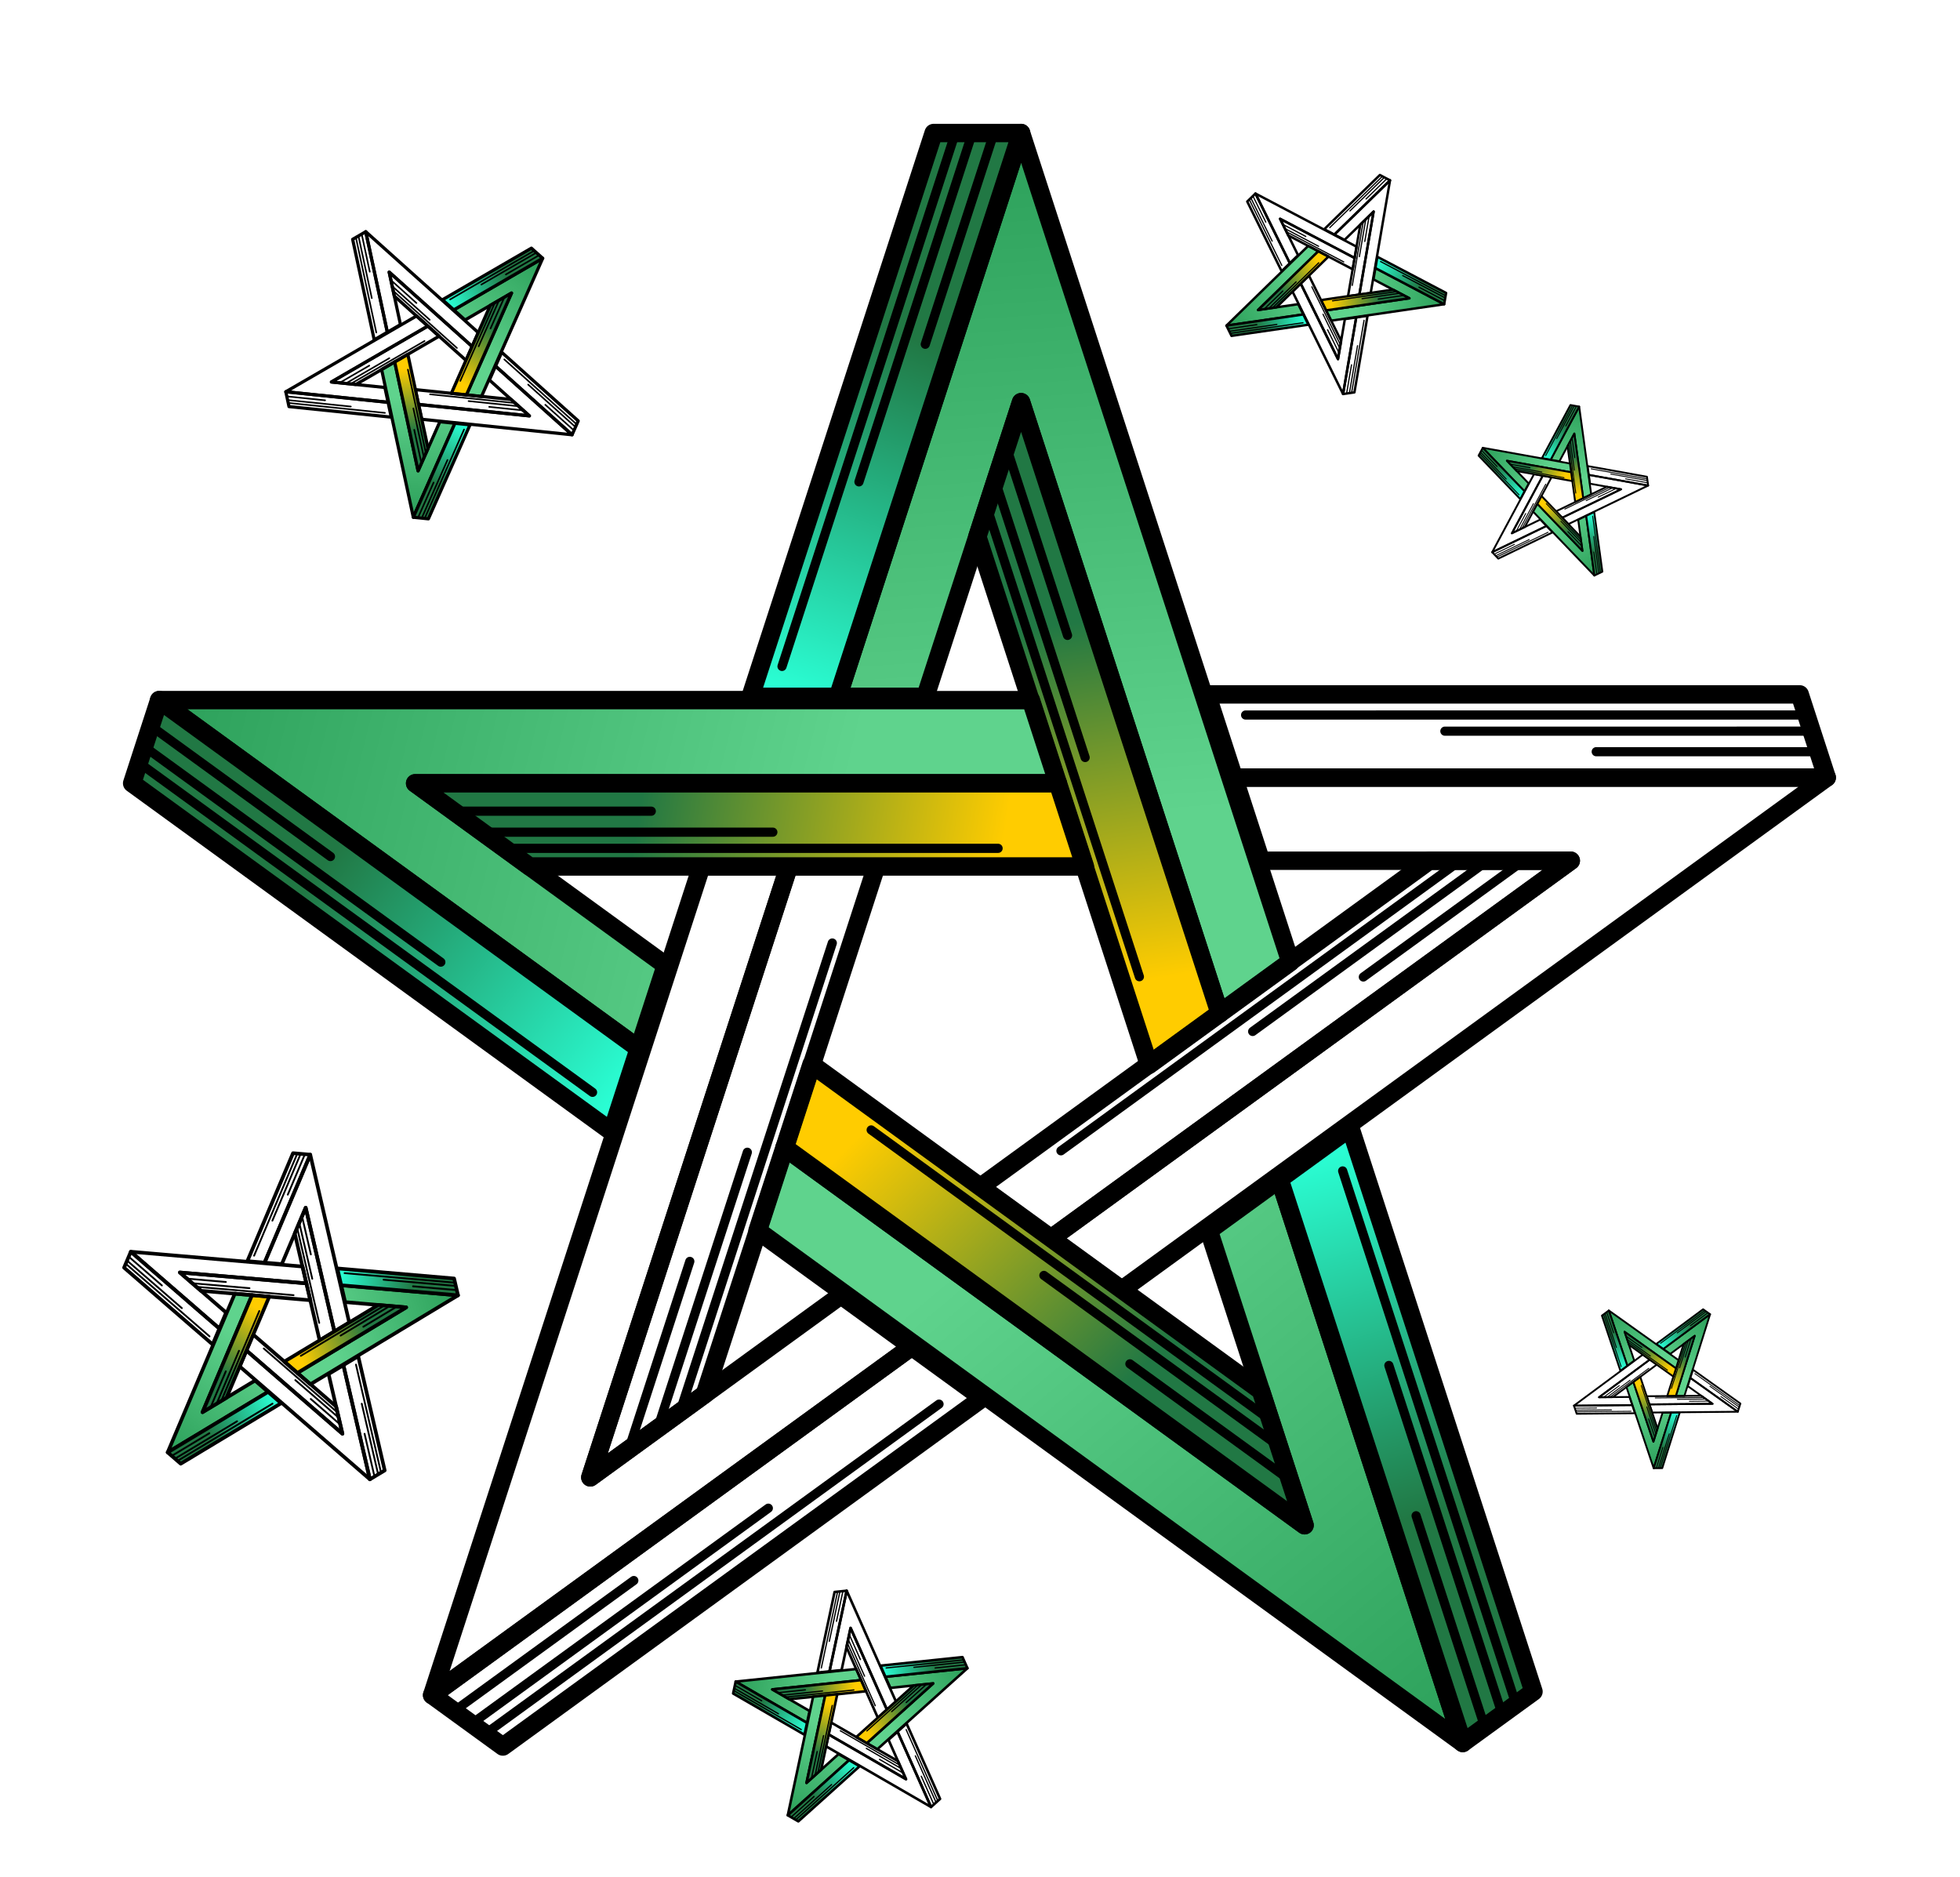
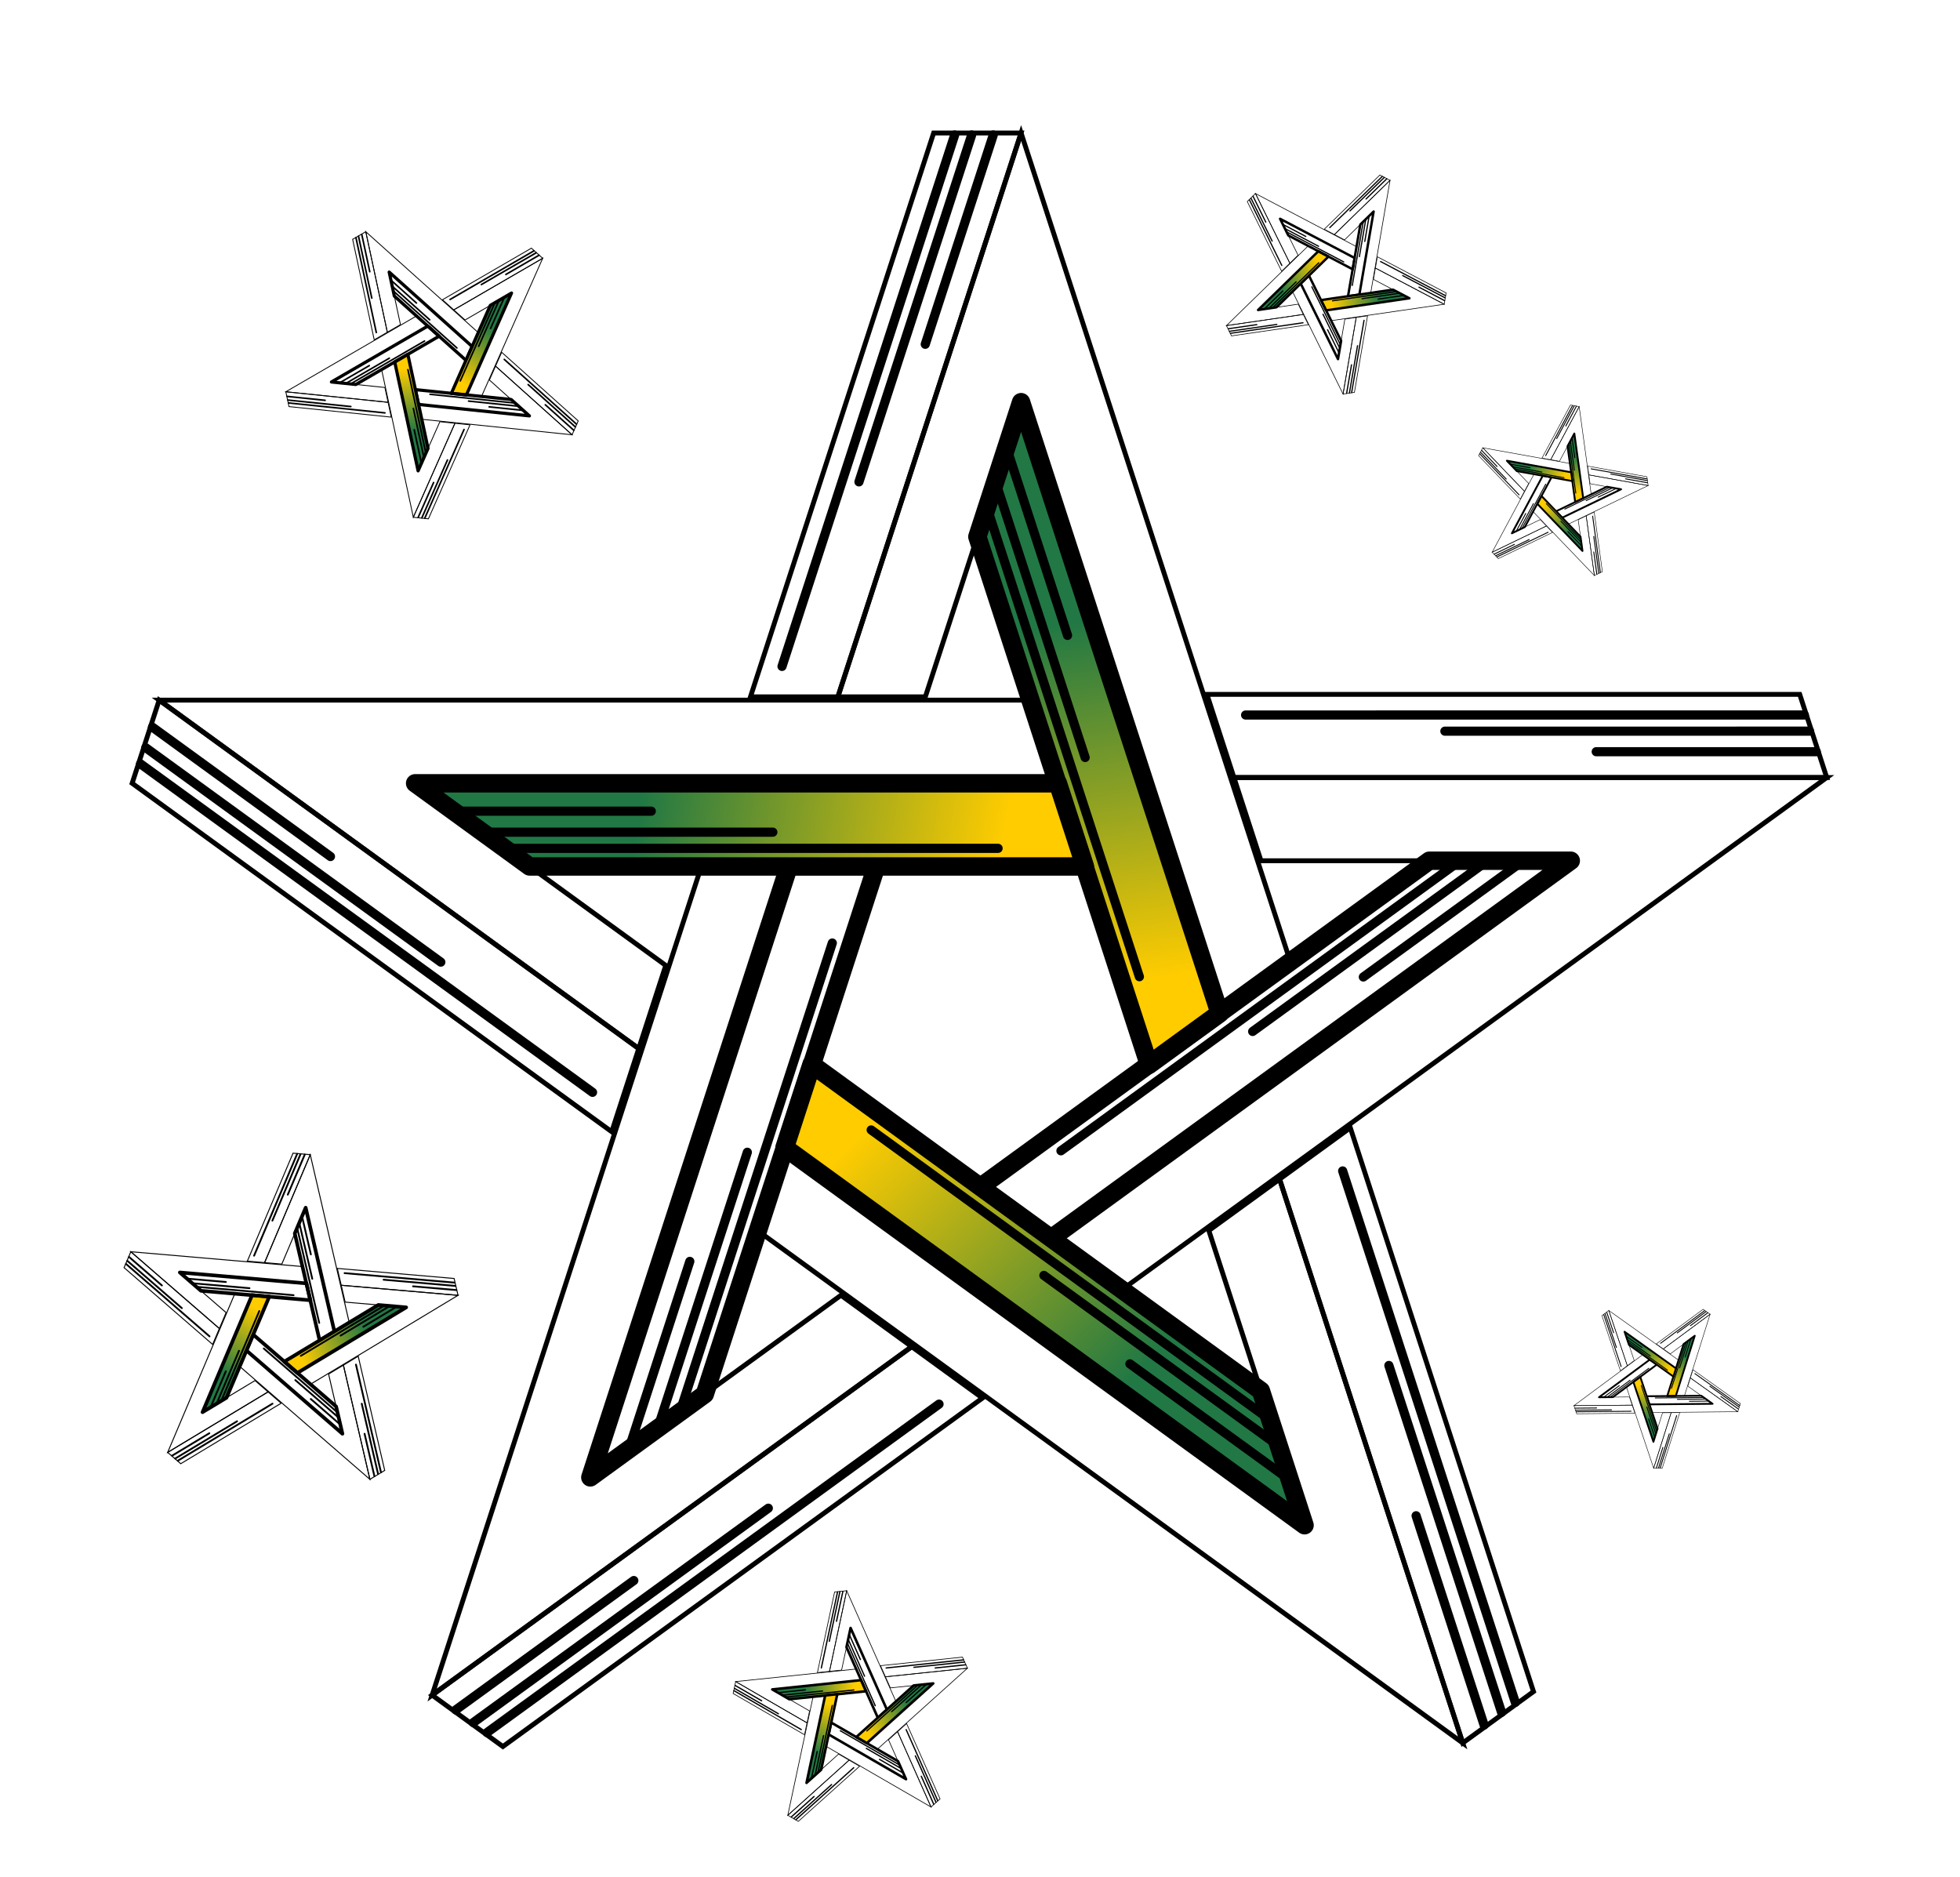
<svg xmlns="http://www.w3.org/2000/svg" xmlns:ns1="http://www.inkscape.org/namespaces/inkscape" xmlns:ns2="http://sodipodi.sourceforge.net/DTD/sodipodi-0.dtd" xmlns:xlink="http://www.w3.org/1999/xlink" width="155.867mm" height="149.289mm" viewBox="0 0 155.867 149.289" version="1.1" id="svg8" ns1:version="0.92.3 (2405546, 2018-03-11)" ns2:docname="Etoile2.svg">
  <defs id="defs2">
    <linearGradient id="linearGradient238" ns1:collect="always">
      <stop id="stop234" offset="0" style="stop-color:#217844;stop-opacity:1" />
      <stop id="stop236" offset="1" style="stop-color:#2affd5;stop-opacity:1" />
    </linearGradient>
    <linearGradient ns1:collect="always" id="linearGradient232">
      <stop style="stop-color:#2ca05a;stop-opacity:1" offset="0" id="stop228" />
      <stop style="stop-color:#5fd38d;stop-opacity:1" offset="1" id="stop230" />
    </linearGradient>
    <linearGradient ns1:collect="always" id="linearGradient12873">
      <stop style="stop-color:#504416;stop-opacity:1" offset="0" id="stop12869" />
      <stop style="stop-color:#c8ab37;stop-opacity:1" offset="1" id="stop12871" />
    </linearGradient>
    <linearGradient ns1:collect="always" id="linearGradient12645">
      <stop style="stop-color:#217844;stop-opacity:1" offset="0" id="stop12641" />
      <stop style="stop-color:#ffcc00;stop-opacity:1" offset="1" id="stop12643" />
    </linearGradient>
    <linearGradient id="linearGradient12445" ns1:collect="always">
      <stop id="stop12441" offset="0" style="stop-color:#ffdd55;stop-opacity:1" />
      <stop id="stop12443" offset="1" style="stop-color:#a0892c;stop-opacity:1" />
    </linearGradient>
    <linearGradient id="linearGradient10419" ns1:collect="always">
      <stop id="stop10415" offset="0" style="stop-color:#504416;stop-opacity:1" />
      <stop id="stop10417" offset="1" style="stop-color:#786721;stop-opacity:1" />
    </linearGradient>
    <linearGradient ns1:collect="always" id="linearGradient9214">
      <stop style="stop-color:#c8ab37;stop-opacity:1;" offset="0" id="stop9210" />
      <stop style="stop-color:#786721;stop-opacity:1" offset="1" id="stop9212" />
    </linearGradient>
    <linearGradient gradientTransform="rotate(36,586.332,32.629)" ns1:collect="always" xlink:href="#linearGradient9214" id="linearGradient9906-7" gradientUnits="userSpaceOnUse" x1="190.908" y1="347.014" x2="221.696" y2="266.086" />
    <linearGradient gradientTransform="rotate(36,748.394,-20.027)" ns1:collect="always" xlink:href="#linearGradient10419" id="linearGradient10661-3" gradientUnits="userSpaceOnUse" x1="202.899" y1="419.003" x2="248.935" y2="385.556" />
    <linearGradient ns1:collect="always" xlink:href="#linearGradient12445" id="linearGradient12402" gradientUnits="userSpaceOnUse" x1="157.342" y1="436.488" x2="231.289" y2="309.079" />
    <linearGradient ns1:collect="always" xlink:href="#linearGradient12873" id="linearGradient12404" gradientUnits="userSpaceOnUse" x1="202.899" y1="419.003" x2="248.935" y2="385.556" />
    <linearGradient ns1:collect="always" xlink:href="#linearGradient10419" id="linearGradient12406" gradientUnits="userSpaceOnUse" x1="216.152" y1="324.638" x2="235.767" y2="288.653" />
    <linearGradient ns1:collect="always" xlink:href="#linearGradient12645" id="linearGradient13479" gradientUnits="userSpaceOnUse" x1="205.324" y1="347.428" x2="239.768" y2="281.02" />
    <linearGradient ns1:collect="always" xlink:href="#linearGradient232" id="linearGradient226" gradientUnits="userSpaceOnUse" x1="157.342" y1="436.488" x2="232.407" y2="316.094" />
    <linearGradient ns1:collect="always" xlink:href="#linearGradient232" id="linearGradient1123" gradientUnits="userSpaceOnUse" x1="157.342" y1="436.488" x2="232.407" y2="316.094" />
    <linearGradient ns1:collect="always" xlink:href="#linearGradient238" id="linearGradient1125" gradientUnits="userSpaceOnUse" x1="199.108" y1="413.585" x2="263.186" y2="370.153" />
    <linearGradient ns1:collect="always" xlink:href="#linearGradient12645" id="linearGradient1127" gradientUnits="userSpaceOnUse" x1="205.324" y1="347.428" x2="239.768" y2="281.02" />
  </defs>
  <ns2:namedview id="base" pagecolor="#ffffff" bordercolor="#666666" borderopacity="1.0" ns1:pageopacity="0" ns1:pageshadow="2" ns1:zoom="1.3970395" ns1:cx="294.55144" ns1:cy="282.12028" ns1:document-units="mm" ns1:current-layer="layer1" showgrid="true" ns1:snap-bbox="true" ns1:bbox-paths="true" ns1:bbox-nodes="true" ns1:snap-bbox-edge-midpoints="true" ns1:snap-bbox-midpoints="true" ns1:object-paths="true" ns1:snap-intersection-paths="true" ns1:snap-smooth-nodes="true" ns1:snap-midpoints="true" ns1:snap-object-midpoints="true" ns1:snap-center="true" ns1:snap-text-baseline="true" ns1:window-width="944" ns1:window-height="1041" ns1:window-x="0" ns1:window-y="0" ns1:window-maximized="0" fit-margin-top="10" fit-margin-right="10" fit-margin-bottom="10" fit-margin-left="10" ns1:snap-global="false" />
  <g ns1:label="Calque 1" ns1:groupmode="layer" id="layer1" transform="translate(-32.694,-33.204)">
    <g id="g12439" ns1:transform-center-x="-9.267501e-005" ns1:transform-center-y="-1.5587068" transform="matrix(0.405,0,0,0.405,11.046,9.396)">
      <g id="g269" transform="matrix(3.605,0,0,3.605,-203.678,-217.582)">
        <g id="g9101" ns1:transform-center-x="-4.7214139" ns1:transform-center-y="25.337987" transform="rotate(144,89.479,113.637)">
          <path transform="scale(0.265)" ns2:nodetypes="ccccccc" ns1:connector-curvature="0" id="path8970" d="M 212.709,266.086 157.342,436.488 255.916,364.871 241.375,354.307 189.857,391.736 230.684,266.086 Z" style="fill:none;stroke:#000000;stroke-width:1px;stroke-linecap:butt;stroke-linejoin:miter;stroke-opacity:1" />
          <path transform="scale(0.265)" ns2:nodetypes="ccccc" ns1:connector-curvature="0" id="path8972" d="m 255.916,364.871 -98.574,71.617 14.541,10.564 98.572,-71.617 z" style="fill:none;stroke:#000000;stroke-width:1px;stroke-linecap:butt;stroke-linejoin:miter;stroke-opacity:1" />
          <path transform="scale(0.265)" ns2:nodetypes="ccccc" ns1:connector-curvature="0" id="path8974" d="m 230.684,266.086 -40.826,125.65 23.525,-17.092 35.273,-108.559 z" style="fill:none;stroke:#000000;stroke-width:1px;stroke-linecap:butt;stroke-linejoin:miter;stroke-opacity:1" />
-           <path transform="scale(0.265)" style="fill:url(#linearGradient1123);fill-opacity:1;stroke:#000000;stroke-width:3.78;stroke-linecap:round;stroke-linejoin:round;stroke-miterlimit:4;stroke-dasharray:none;stroke-opacity:1" d="M 212.709,266.086 157.342,436.488 255.916,364.871 241.375,354.307 189.857,391.736 230.684,266.086 Z" id="path9029" ns1:connector-curvature="0" ns2:nodetypes="ccccccc" />
-           <path transform="scale(0.265)" style="opacity:1;vector-effect:none;fill:url(#linearGradient1125);fill-opacity:1;stroke:#000000;stroke-width:3.78;stroke-linecap:round;stroke-linejoin:round;stroke-miterlimit:4;stroke-dasharray:none;stroke-dashoffset:0;stroke-opacity:1" d="m 255.916,364.871 -98.574,71.617 14.541,10.564 98.572,-71.617 z" id="path9031" ns1:connector-curvature="0" ns2:nodetypes="ccccc" />
          <path transform="scale(0.265)" style="opacity:1;vector-effect:none;fill:url(#linearGradient1127);fill-opacity:1;stroke:#000000;stroke-width:3.78;stroke-linecap:round;stroke-linejoin:round;stroke-miterlimit:4;stroke-dasharray:none;stroke-dashoffset:0;stroke-opacity:1" d="m 230.684,266.086 -40.826,125.65 23.525,-17.092 35.273,-108.559 z" id="path9033" ns1:connector-curvature="0" ns2:nodetypes="ccccc" />
          <path style="fill:none;stroke:#000000;stroke-width:0.5;stroke-linecap:round;stroke-linejoin:miter;stroke-miterlimit:4;stroke-dasharray:none;stroke-opacity:1" d="M 52.497,102.002 55.732,92.046" id="path9177" ns1:connector-curvature="0" ns2:nodetypes="cc" />
          <path style="fill:none;stroke:#000000;stroke-width:0.5;stroke-linecap:round;stroke-linejoin:miter;stroke-miterlimit:4;stroke-dasharray:none;stroke-opacity:1" d="M 54.071,100.859 58.865,86.102" id="path9179" ns1:connector-curvature="0" />
          <path style="fill:none;stroke:#000000;stroke-width:0.5;stroke-linecap:round;stroke-linejoin:miter;stroke-miterlimit:4;stroke-dasharray:none;stroke-opacity:1" d="M 55.281,99.979 63.493,74.706" id="path9181" ns1:connector-curvature="0" ns2:nodetypes="cc" />
          <path style="fill:none;stroke:#000000;stroke-width:0.5;stroke-linecap:round;stroke-linejoin:miter;stroke-miterlimit:4;stroke-dasharray:none;stroke-opacity:1" d="M 44.686,117.708 69.306,99.82" id="path9183" ns1:connector-curvature="0" ns2:nodetypes="cc" />
          <path style="fill:none;stroke:#000000;stroke-width:0.5;stroke-linecap:round;stroke-linejoin:miter;stroke-miterlimit:4;stroke-dasharray:none;stroke-opacity:1" d="M 43.937,117.164 60.008,105.488" id="path9185" ns1:connector-curvature="0" ns2:nodetypes="cc" />
          <path style="fill:none;stroke:#000000;stroke-width:0.5;stroke-linecap:round;stroke-linejoin:miter;stroke-miterlimit:4;stroke-dasharray:none;stroke-opacity:1" d="m 42.985,116.472 9.696,-7.044" id="path9187" ns1:connector-curvature="0" ns2:nodetypes="cc" />
        </g>
        <use x="0" y="0" xlink:href="#g9101" ns1:transform-center-x="21.553562" ns1:transform-center-y="16.193847" id="use9159" transform="rotate(71.999,124.724,131.659)" width="100%" height="100%" />
        <use height="100%" width="100%" transform="rotate(144.001,124.725,131.658)" id="use9161" ns1:transform-center-y="-15.659986" ns1:transform-center-x="21.099525" xlink:href="#g9101" y="0" x="0" />
        <use x="0" y="0" xlink:href="#g9101" ns1:transform-center-x="-11.116396" ns1:transform-center-y="-23.940601" id="use9163" transform="rotate(-144.001,124.724,131.658)" width="100%" height="100%" />
        <use height="100%" width="100%" transform="rotate(-71.999,124.725,131.659)" id="use9165" ns1:transform-center-y="7.2132488" ns1:transform-center-x="-25.907133" xlink:href="#g9101" y="0" x="0" />
      </g>
      <use x="0" y="0" xlink:href="#g269" id="use1129" transform="matrix(0.15,-0.087,0.087,0.15,79.793,113.638)" width="100%" height="100%" />
      <use height="100%" width="100%" transform="matrix(0.1,0.018,-0.018,0.1,339.666,125.557)" id="use1131" xlink:href="#g269" y="0" x="0" />
      <use x="0" y="0" xlink:href="#g269" id="use1133" transform="matrix(0.116,0.061,-0.061,0.116,302.114,68.852)" width="100%" height="100%" />
      <use height="100%" width="100%" transform="matrix(0.029,-0.136,0.136,0.029,178.994,421.034)" id="use1135" xlink:href="#g269" y="0" x="0" />
      <use x="0" y="0" xlink:href="#g269" id="use1137" transform="matrix(0.197,0.017,-0.017,0.197,65.788,264.454)" width="100%" height="100%" />
      <use height="100%" width="100%" transform="matrix(0.08,0.057,-0.057,0.08,373.762,295.564)" id="use1139" xlink:href="#g269" y="0" x="0" />
    </g>
  </g>
</svg>